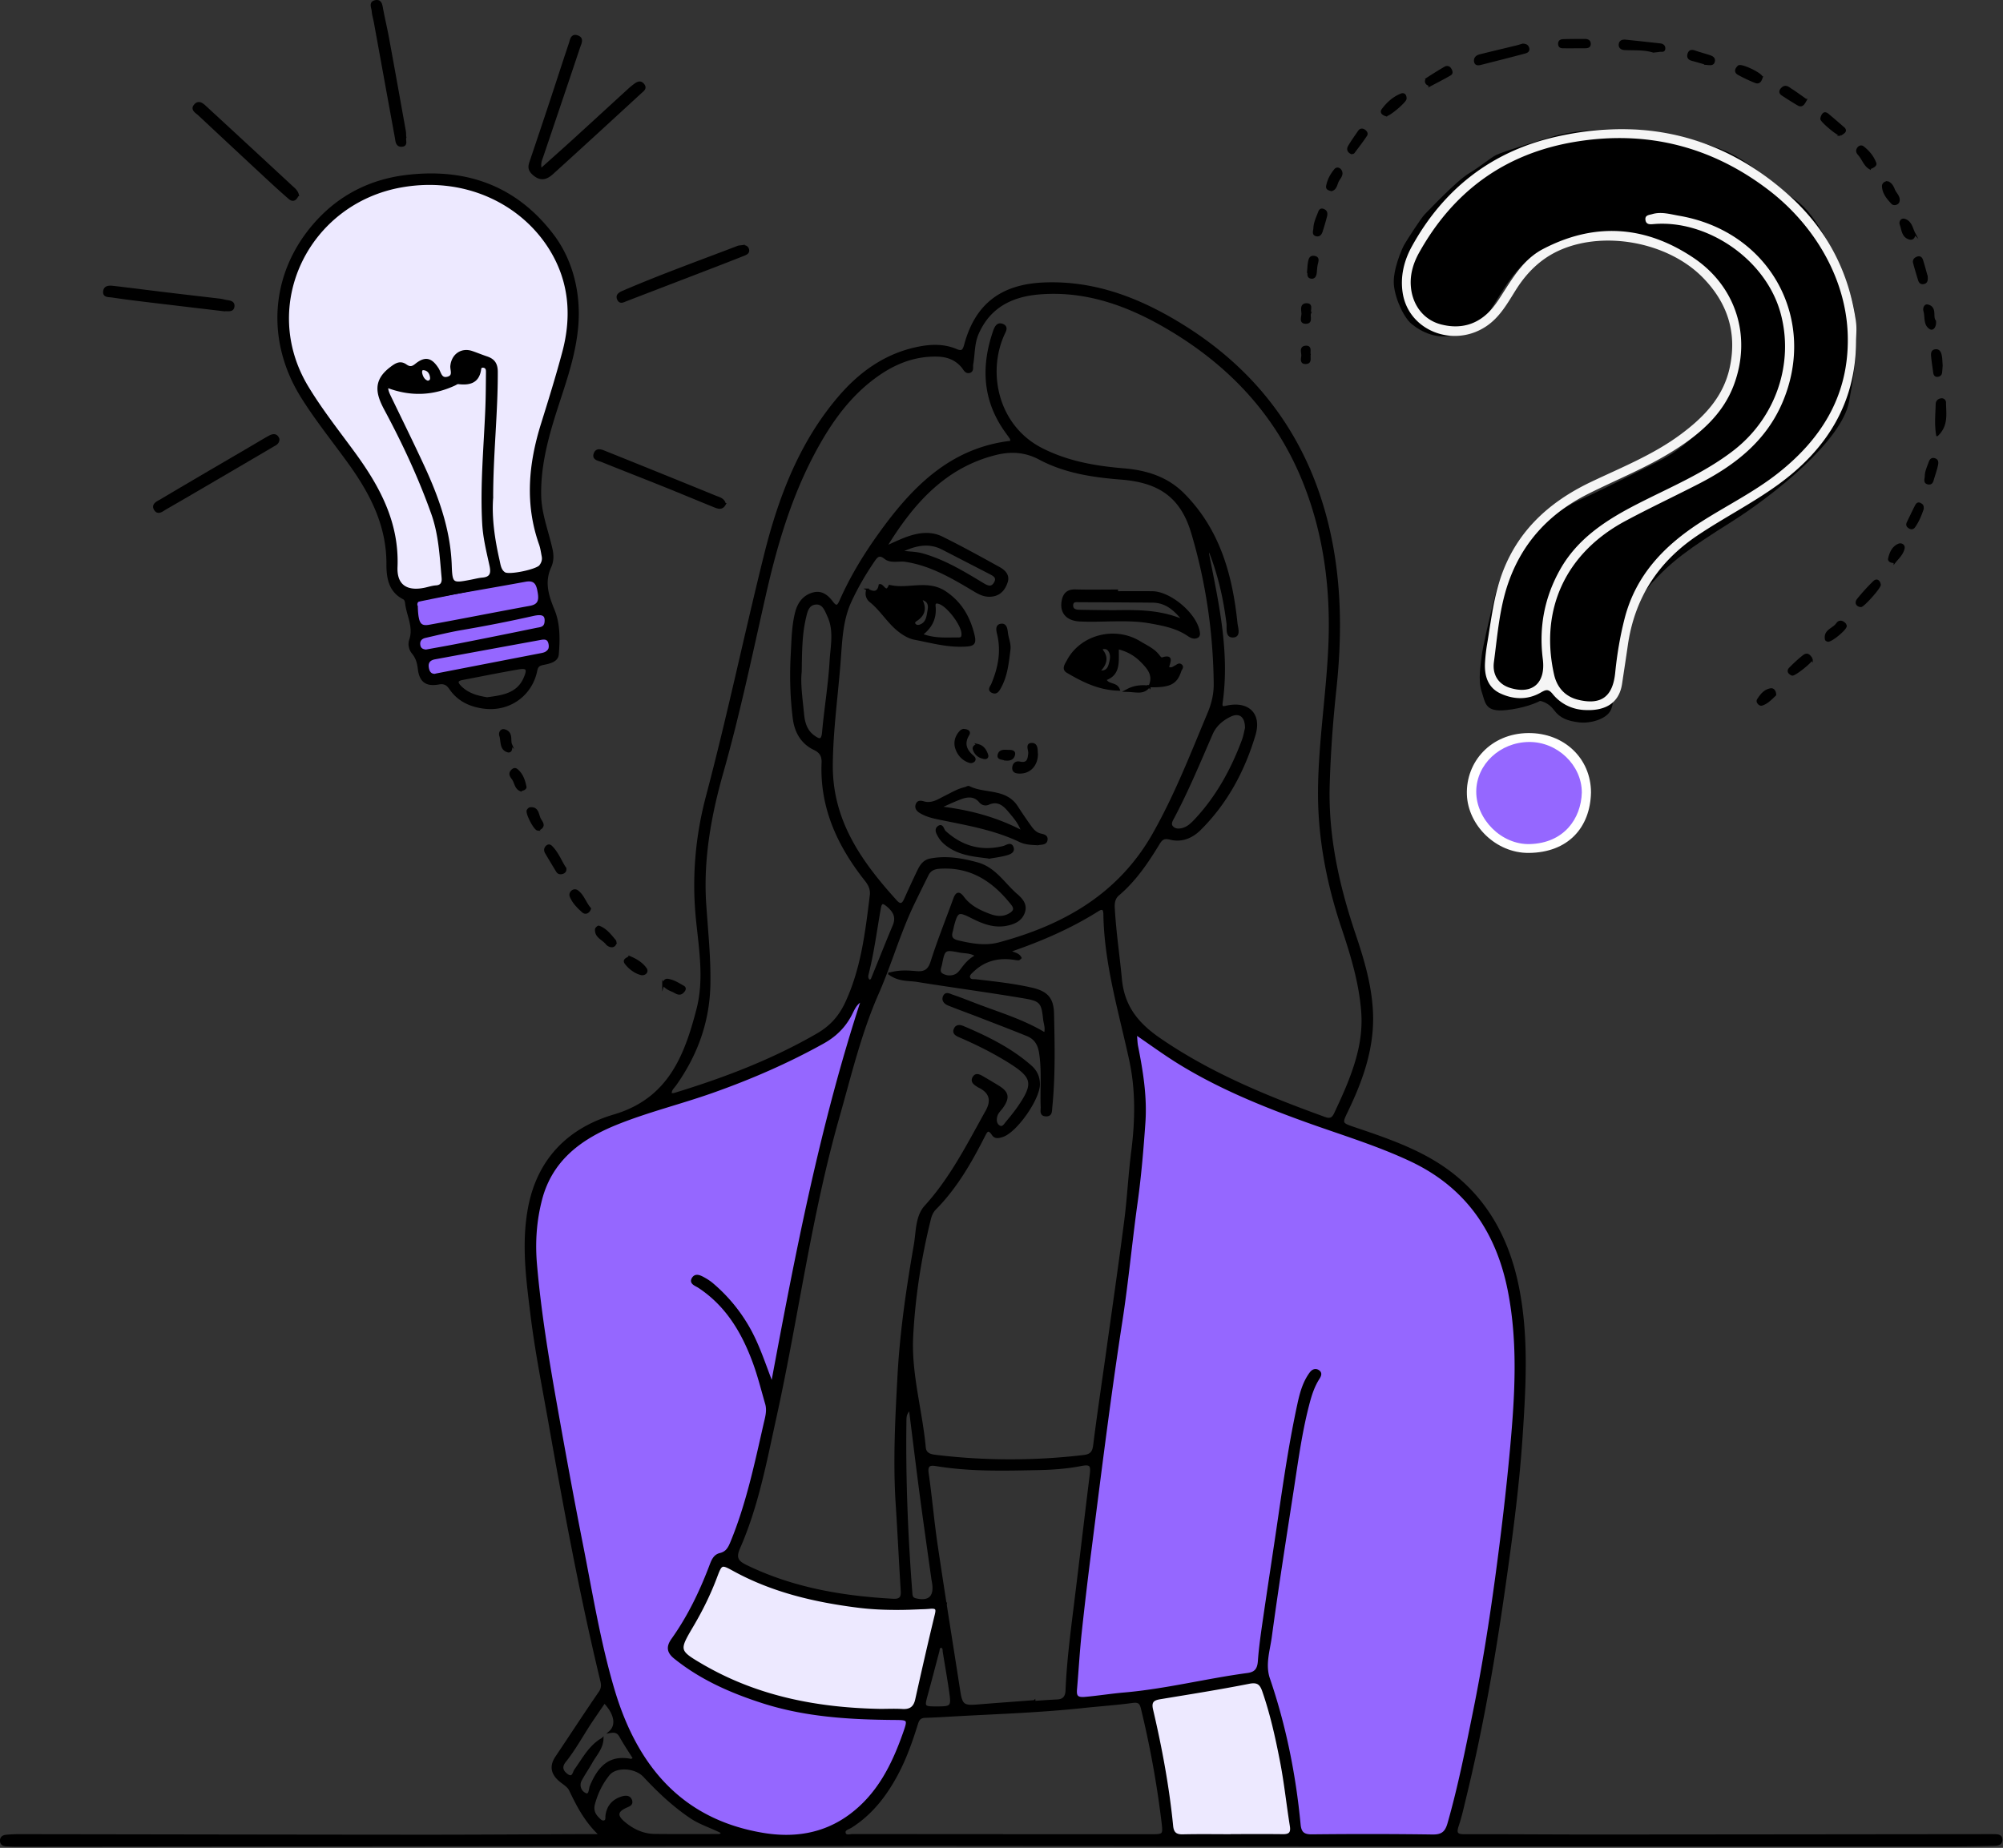
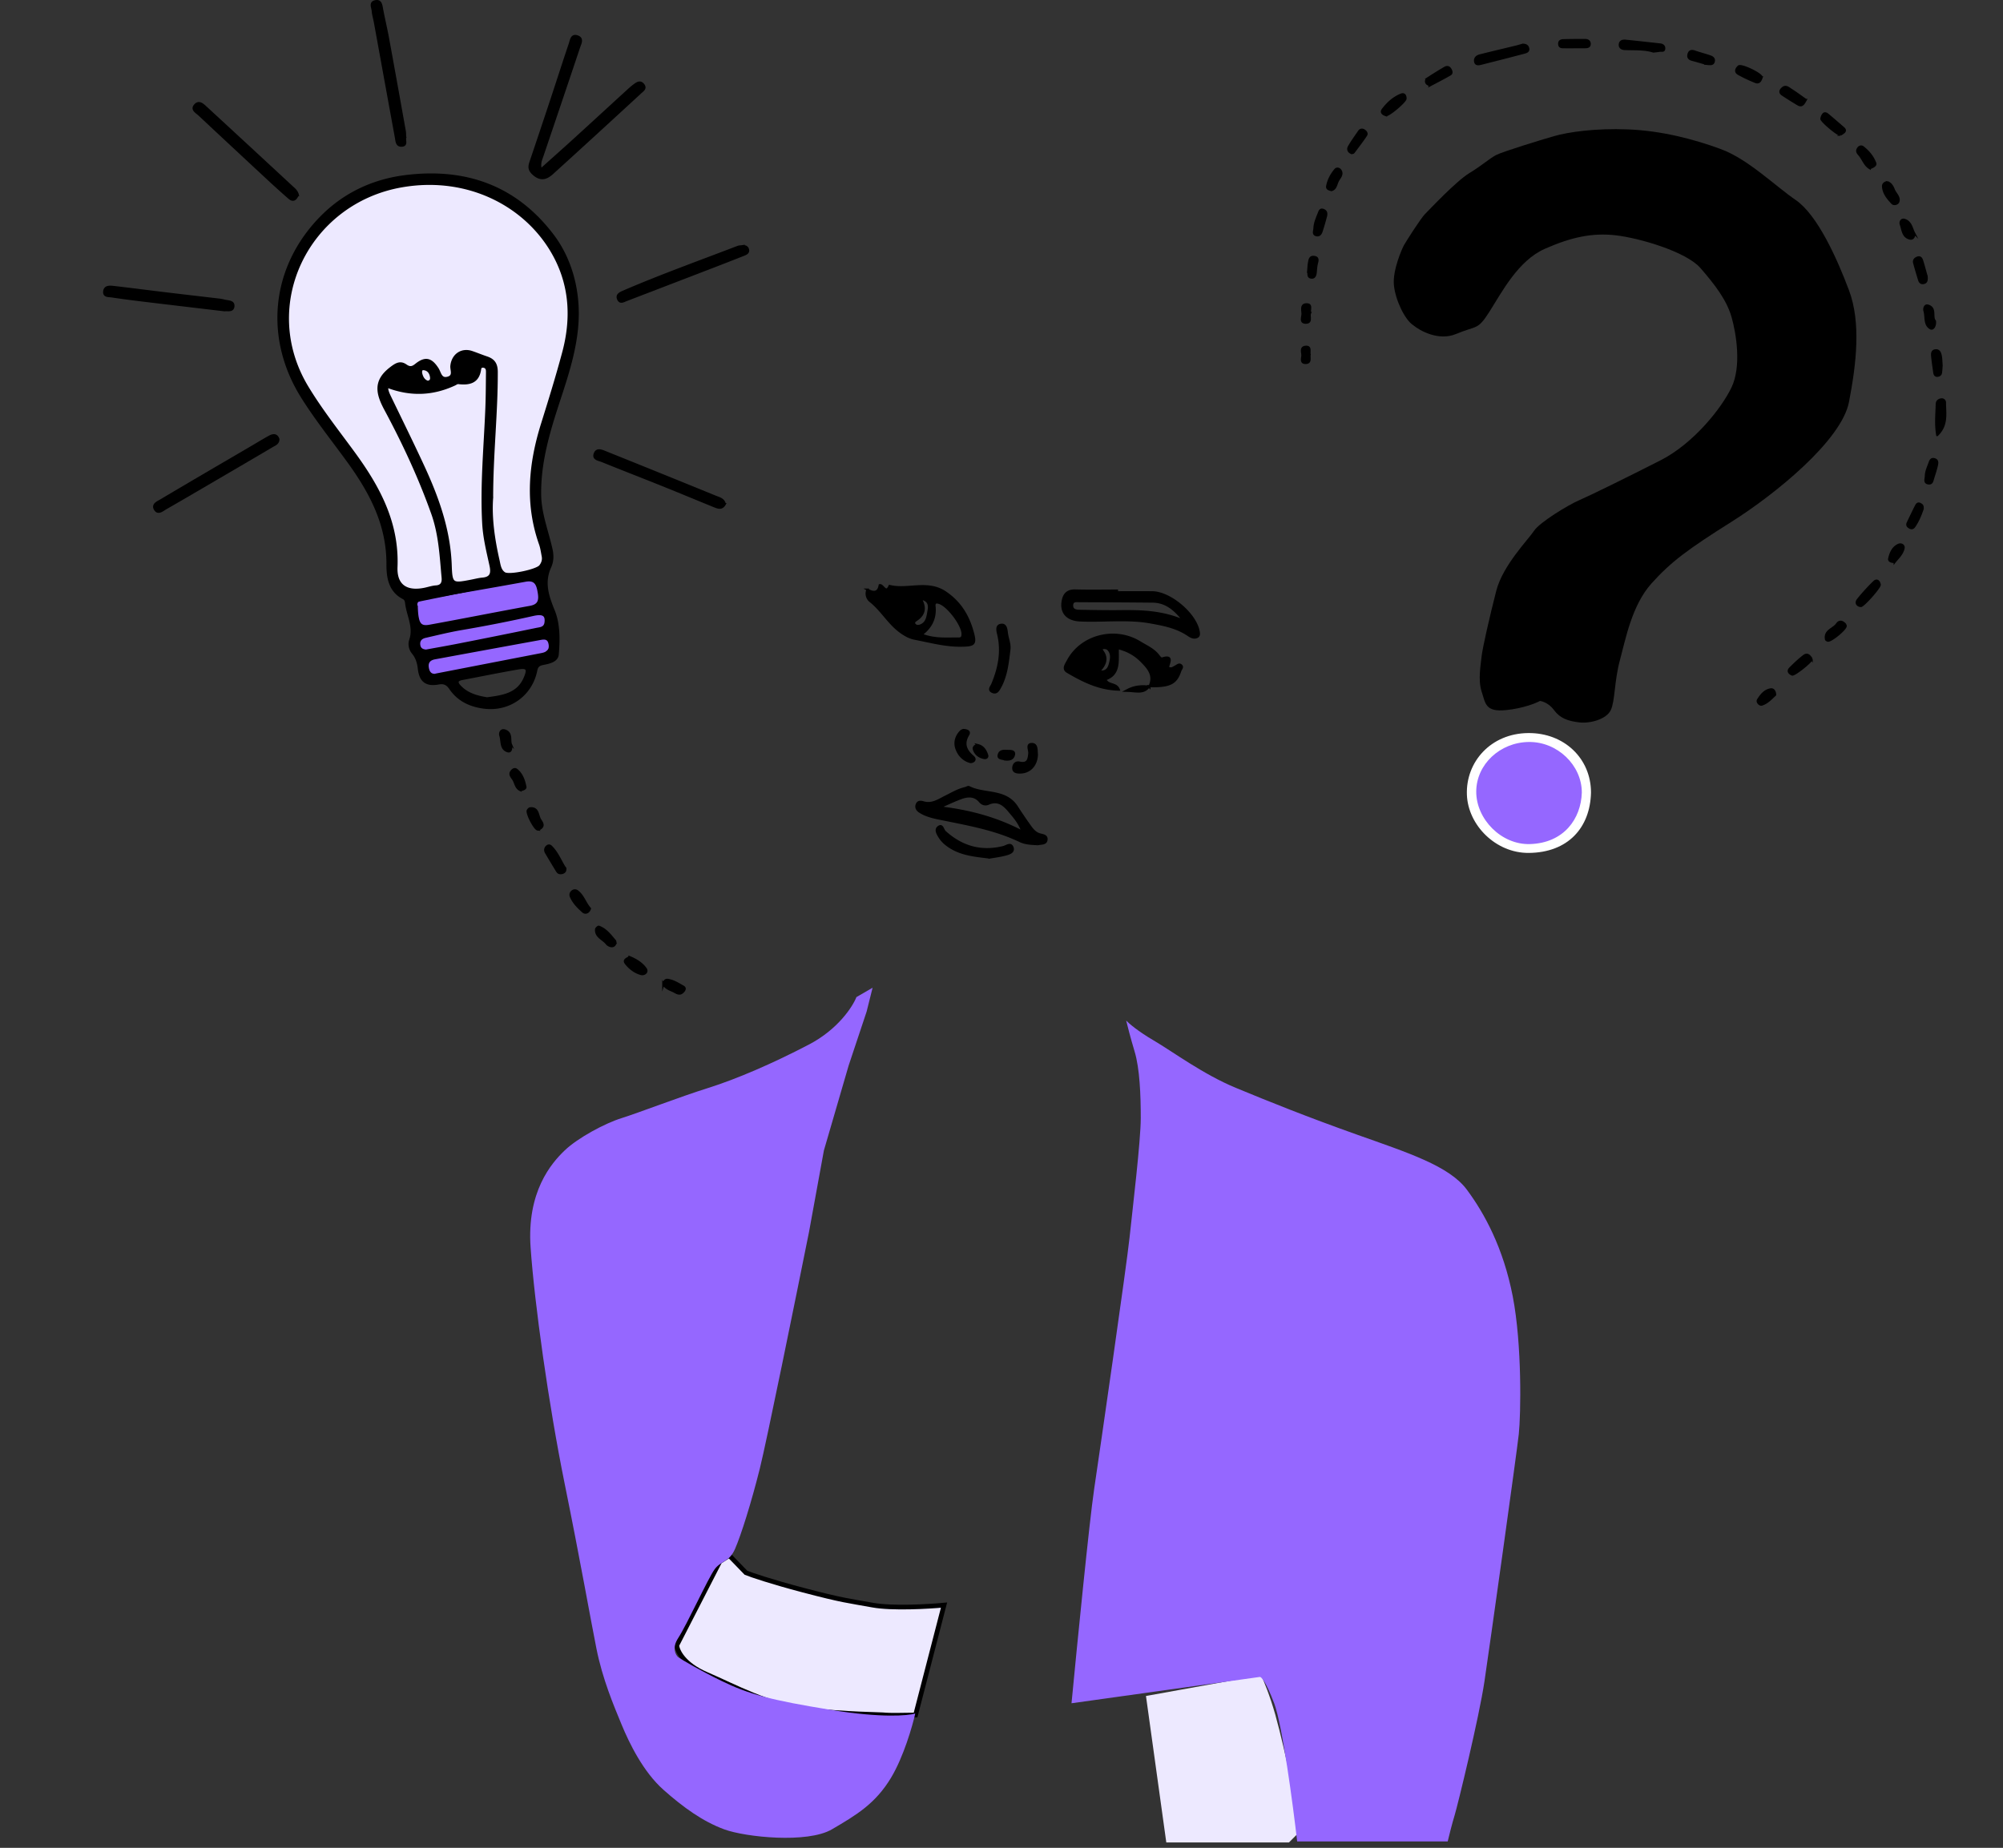
<svg xmlns="http://www.w3.org/2000/svg" width="427" height="394" fill="none">
  <rect width="100%" height="100%" fill="#333333" stroke="none" />
  <path fill="#9567FF" stroke="#000" d="M88.977 133.674c-.001-.934-.778-4.125-1.166-5.603l13.768-2.803 13.768-2.803.359 1.733v5.39l-17.741 4.086c-2.996.389-8.988.933-8.988 0Z" />
  <path fill="#EDE9FF" d="M271.877 365.639c-1.163-4.121-2.509-7.352-3.037-8.453l-24.54 4.438 4.331 31.223h26.151l1.849-1.849-1.849-13.208c-.484-2.333-1.743-8.03-2.905-12.151Z" />
  <path fill="#000" stroke="#000" stroke-miterlimit="10" stroke-width=".462" d="M86.367 29.407c-.14.532.442 1.586-.719 1.653-1.108.064-1.105-.993-1.244-1.759-1.5-8.188-2.984-16.378-4.476-24.567-.146-.796-.4-1.582-.457-2.383-.052-.724-.683-1.796.495-2.072 1.231-.288 1.315.774 1.483 1.682.375 2.022.865 4.022 1.236 6.046 1.221 6.652 2.414 13.31 3.605 19.966.077.434.05.885.077 1.434ZM59.345 93.642c-.004.908-.717 1.136-1.26 1.458-4.002 2.366-8.015 4.71-12.027 7.055-3.567 2.086-7.13 4.18-10.715 6.232-.71.408-1.657 1.305-2.303.213-.634-1.074.63-1.547 1.293-1.942 6.34-3.775 12.72-7.484 19.088-11.212 1.337-.783 2.658-1.593 4.014-2.342.803-.443 1.56-.49 1.91.538ZM63.5 41.6c-.201.276-.356.638-.63.834-.546.39-1.016-.043-1.379-.36a204.36 204.36 0 0 1-4.606-4.165 5130.19 5130.19 0 0 1-14.441-13.464c-.6-.56-1.76-1.118-.794-2.1.83-.844 1.636-.006 2.274.581a6813.656 6813.656 0 0 1 18.242 16.868c.527.489 1.148.944 1.335 1.806H63.5ZM47.853 66.149c-5.596-.664-11.086-1.308-16.573-1.97-2.485-.3-4.97-.608-7.443-.984-.646-.098-1.729.057-1.62-1.042.108-1.097 1.12-1.06 1.923-.969 3.73.43 7.453.918 11.18 1.367 3.856.464 7.713.904 11.569 1.362.364.044.722.139 1.082.218.764.172 1.899.113 1.781 1.206-.119 1.11-1.251.708-1.897.81l-.002.002Zm72.661 119.032c.044.57-.209.804-.589.93-.465.155-.886.085-1.156-.358a212.976 212.976 0 0 1-2.384-3.974c-.24-.412-.209-.873.127-1.23.275-.292.635-.377.965-.058 1.401 1.361 2.044 3.203 3.036 4.69h.001Zm-11.595-26.464c.152.918.018 1.698-.718 1.456-1.534-.507-1.145-2.146-1.528-3.308-.197-.6.157-1.338.885-1.129 1.678.481 1.002 2.136 1.362 2.982l-.001-.001Zm5.705 18.153c-.651-.068-2.438-3.521-2.099-4.09.106-.178.305-.401.482-.421 1.594-.184 1.606 1.227 2.002 2.143.295.684 1.304 1.498.029 2.246-.12.071-.275.083-.414.121v.001Zm-3.652-8.391c-1.079-.427-1.058-1.642-1.64-2.429-.328-.444-.768-.995-.3-1.587.257-.326.67-.677 1.123-.31 1.138.924 1.571 2.26 1.848 3.613.083.403-.529.619-1.031.713Z" />
  <path fill="#9567FF" stroke="#000" d="M91.345 144.582c-1.946-.051-1.493-2.838-1.024-4.224l27.839-5.889v2.624c-.106 1.088-1.6 3.508-6.72 4.481-6.4 1.215-17.663 3.072-20.095 3.008Z" />
  <path fill="#9567FF" stroke="#000" d="M88.69 138.361c-.68-1.288-.015-2.684.403-3.22l27.955-5.189.76 4.786c-5.039 1.208-16.604 3.784-22.544 4.429-7.425.805-5.724.805-6.574-.806Z" />
  <path fill="#EDE9FF" d="m113.37 122.765-26.223 3.869c-.527-.178-1.834-.846-2.847-2.089-1.266-1.554-.635-3.215-.352-5.201.284-1.986-.994-6.384-1.986-10.214-.793-3.064-4.776-8.559-6.667-10.924-2.08-2.695-7.434-10.129-12.2-18.3-5.96-10.214-1.277-21.564 0-24.26 1.276-2.695 5.248-8.227 6.95-9.93 1.702-1.702 8.086-4.681 12.91-6.81 4.823-2.127 10.781-.85 20.144 1.42 9.363 2.27 12.91 8.937 16.882 15.32 3.972 6.385 2.416 15.103-.879 27.57-3.296 12.467-4.156 14.473-4.872 20.061-.717 5.589.573 7.452 2.866 12.754 1.834 4.241-1.72 6.257-3.726 6.734Z" />
  <circle cx="325.937" cy="169.084" r="11.726" fill="#9567FF" />
  <path fill="#000" d="M310.395 71.216c-3.667 1.528-7.64-.636-9.168-1.91-1.766-1.16-3.791-5.405-4.078-8.563-.287-3.157 1.722-7.683 2.152-8.467.431-.785 3.588-5.74 4.449-6.602.862-.861 6.645-7.032 9.473-8.755 2.828-1.722 4.338-3.157 5.745-3.875 1.407-.717 9.323-3.157 12.322-4.018 2.999-.861 8.771-1.722 15.803-1.435 7.032.287 13.778 2.009 19.662 4.162 5.884 2.153 11.482 7.75 16.074 10.907 4.593 3.158 8.755 12.343 11.338 19.232 2.584 6.889 1.579 15.643 0 23.824-1.579 8.18-15.708 19.663-25.034 25.538-9.326 5.875-12.869 8.487-17.066 13.15-4.197 4.663-5.54 11.956-6.74 16.387-1.2 4.432-1.016 8.666-1.939 10.618s-4.386 2.903-6.749 2.617c-2.362-.285-4.064-.856-5.349-2.617-1.028-1.409-2.427-1.889-2.999-1.952-.914.498-3.637 1.586-7.221 1.952-4.479.457-4.387-1.463-5.21-3.931-.823-2.468-.183-5.85 0-7.587.183-1.736 1.701-8.409 3.108-13.894 1.407-5.484 6.856-10.969 8.044-12.797 1.188-1.828 7.352-5.561 9.627-6.536 2.276-.975 10.336-4.94 17.357-8.515 7.021-3.576 13.014-11.1 15.137-15.562 2.124-4.463 1.026-11.37 0-14.978-1.025-3.608-3.543-6.901-6.621-10.445-3.078-3.544-13.15-6.435-18.092-6.995-4.943-.56-9.42.373-15.108 2.891-5.689 2.518-9.14 9.233-11.751 13.336-2.611 4.104-2.583 2.91-7.166 4.82Z" />
  <path fill="#EDE9FF" stroke="#000" d="m144.277 350.809 9.159-17.84 2.021-1.309 3.568 3.687c1.189.476 5.28 1.879 12.131 3.687 8.564 2.26 9.634 2.26 14.867 3.212 4.187.761 11.894.317 15.224 0l-6.065 23.43c-1.903.04-5.852.095-6.423 0-.714-.119-8.445-.119-16.651-1.07-8.207-.952-15.462-4.996-21.528-7.612-4.853-2.093-6.224-4.996-6.303-6.185Z" />
  <path fill="#9567FF" d="M172.464 222.713c6.185-3.235 9.317-8.087 10.109-10.109l3.445-1.997-1.275 5.1-3.824 11.473-5.282 18.132-3.173 17.382c-2.888 14.387-9.029 44.619-10.486 50.447-1.821 7.285-4.006 14.205-5.281 17.119-1.275 2.914-2.977 2.471-4.352 4.347-1.376 1.875-6.003 12.004-7.753 14.631-1.401 2.1-.584 3.626 0 4.126 1.083.709 4.426 2.701 9.128 5.002 5.878 2.876 10.505 4.127 23.623 6.253 10.494 1.701 16.219 1.209 17.769.75-.608 2.71-2.49 9.236-5.147 13.665-3.322 5.536-7.392 7.972-12.622 11.025-5.231 3.052-18.437 1.665-22.957 0s-8.682-4.639-12.964-8.445-7.255-9.872-8.92-13.916c-1.666-4.043-4.044-9.633-5.353-16.175-1.308-6.542-3.33-18.197-6.781-35.206-3.45-17.008-6.421-38.416-7.254-50.31-.833-11.894 4.4-17.96 7.254-20.695 2.855-2.736 8.683-5.828 12.132-6.899 3.45-1.07 12.37-4.519 18.436-6.422 6.066-1.903 13.797-5.233 21.528-9.278Zm60.782 94.828c-1.028 6.941-3.642 33.314-4.82 45.633l40.149-5.616c.291-.049 1.309 1.005 3.052 5.616 1.744 4.611 3.996 21.559 4.904 29.456h32.091c.272-1.142.947-3.85 1.469-5.546.652-2.121 5.22-20.882 6.362-28.55 1.142-7.667 6.894-48.75 7.326-52.78.431-4.03.719-18.998-1.296-29.361-2.015-10.362-6.045-17.702-9.787-22.74-3.742-5.037-12.525-7.856-23.26-11.668-10.734-3.812-18.961-7.123-25.983-10.032-7.023-2.909-13.444-7.725-17.557-10.133-3.29-1.926-5.25-3.611-5.818-4.213.24 1.003.937 3.732 1.805 6.621 1.086 3.612 1.305 9.23 1.305 14.146s-1.747 19.394-2.39 25.5c-.643 6.106-6.267 44.99-7.552 53.667Z" />
-   <path fill="#000" stroke="#000" stroke-miterlimit="10" stroke-width=".462" d="M127.981 391.301c-3.241-3.058-4.853-6.343-6.459-9.66-.413-.854-1.465-1.404-2.235-2.08-1.639-1.441-1.94-3.025-.681-4.899 3.096-4.603 6.113-9.259 9.26-13.828.606-.88.531-1.66.329-2.497-4.366-18.118-7.769-36.431-11.007-54.775-1.358-7.69-2.902-15.362-3.856-23.103-.928-7.525-1.964-15.103-.573-22.728 1.905-10.442 8.44-17.007 18.149-19.873 11.659-3.441 15.211-12.613 17.809-22.712 1.615-6.281.535-12.686-.111-18.995-.914-8.946-.16-17.747 2.121-26.361 4.489-16.953 8.077-34.115 12.294-51.127 3.042-12.274 7.438-24.052 15.806-33.881 4.518-5.308 9.985-9.23 16.968-10.631 2.707-.544 5.435-.622 8.057.488 1.138.482 1.553.25 1.906-1.066 2.327-8.663 7.801-12.749 16.832-13.114 10.896-.44 20.513 3.385 29.481 8.941 17.557 10.88 28.144 26.727 31.877 46.979 1.867 10.133 1.805 20.396.704 30.668-.723 6.75-1.22 13.542-1.417 20.328-.316 10.97 2.042 21.533 5.534 31.881 1.792 5.312 3.39 10.697 3.683 16.339.396 7.606-2.051 14.541-5.294 21.264-1.329 2.754-1.301 2.74 1.705 3.755 5.542 1.87 11.095 3.761 16.18 6.69 10.504 6.052 16.205 15.506 18.538 27.135 2.116 10.55 1.482 21.212.777 31.841-.752 11.341-2.305 22.604-3.922 33.844-2.087 14.51-4.647 28.945-8.115 43.202-.487 2.003-.928 4.027-1.583 5.976-.537 1.593-.176 2.04 1.501 2.035 9.185-.032 18.37.058 27.556.054 28.147-.014 56.294-.051 84.442-.079.223 0 .444 0 .667.006.734.02 1.694-.076 1.743.895.058 1.145-1.024 1.114-1.797 1.132-3.331.081-6.665.135-9.997.135-43.183 0-86.365-.002-129.547-.024-34.147-.018-68.294-.103-102.44-.088-59.554.024-119.108.103-178.661.155a44.07 44.07 0 0 1-2.886-.071c-.524-.033-1.032-.182-1.084-.875-.059-.789.453-1.07 1.077-1.132.956-.095 1.92-.129 2.881-.128 28.37.036 56.74.097 85.11.112 11.926.006 23.852-.082 35.778-.127.731-.002 1.462 0 2.901 0l-.001-.001Zm.441-20.525c-.074 1.98-1.444 3.354-2.335 4.947-.72 1.289-1.575 2.505-2.271 3.806a2.138 2.138 0 0 0 1 3.021c.987.418.887-1.079 1.152-1.705 1.605-3.805 3.832-6.532 8.526-5.581.155.031.355-.153.689-.307-1.021-1.636-2.053-3.156-2.937-4.758-.547-.99-1.298-1.064-2.228-.899 1.613-1.44 1.186-3.884-1.168-6.369-.872 1.276-1.743 2.535-2.598 3.803-1.979 2.932-3.635 6.078-5.851 8.854-.871 1.092-.637 2.047.434 2.836 1.347.993 1.432-.494 1.836-1.053 1.718-2.377 3.059-5.068 5.75-6.596l.001.001Zm113.706-150.361c.115 1.247.119 1.982.26 2.687 1.071 5.367 1.941 10.793 1.558 16.252-.397 5.651-.865 11.308-1.648 16.935-1.179 8.467-1.958 16.994-3.262 25.439-2.499 16.182-4.506 32.425-6.575 48.662a857.61 857.61 0 0 0-2.102 17.794c-.42 3.961-.641 7.943-.985 11.914-.124 1.431.072 2.107 1.889 1.951 2.789-.24 5.547-.695 8.325-.933 8.905-.764 17.568-2.986 26.399-4.169 1.717-.23 2.279-1.095 2.4-2.781.215-3.009.659-6.006 1.093-8.996 1.07-7.357 2.214-14.703 3.284-22.06 1.155-7.947 2.345-15.889 4.047-23.739.498-2.299 1.118-4.604 2.555-6.563.453-.616 1.065-.91 1.717-.441.625.449.306 1.032-.03 1.563-.959 1.511-1.539 3.165-2.005 4.891-1.658 6.139-2.49 12.425-3.455 18.687-1.617 10.48-3.273 20.957-4.695 31.465-.399 2.944-1.428 5.97-.403 8.97 3.45 10.092 5.523 20.467 6.536 31.064.162 1.694.773 2.369 2.614 2.349 8.591-.092 17.183-.092 25.774.03 2.011.029 2.847-.691 3.377-2.545 2.271-7.941 3.861-16.028 5.497-24.112 1.9-9.389 3.392-18.844 4.677-28.328 1.247-9.212 2.347-18.451 3.189-27.708 1.012-11.131 1.689-22.29-.476-33.393-2.477-12.706-9.058-22.319-20.987-27.916-7.25-3.402-14.918-5.687-22.425-8.4-9.405-3.399-18.636-7.183-27.162-12.478-2.927-1.818-5.712-3.865-8.979-6.09l-.002-.001Zm15.618-103.296c-.171.709-.255.856-.23.983 2.061 10.484 4.441 20.941 2.895 31.75-.169 1.19.439.97 1.163.816 4.517-.96 7.17 1.59 5.849 6.014-2.27 7.605-5.952 14.495-11.647 20.148-1.707 1.696-3.901 2.597-6.287 1.985-1.321-.34-1.854.006-2.473 1.026-2.424 3.991-5.023 7.853-8.631 10.912-.877.743-1.026 1.753-.969 2.821.273 5.082 1.045 10.119 1.517 15.17.561 5.998 3.658 9.648 8.352 12.867 10.861 7.446 22.877 12.34 35.142 16.785 1.22.442 1.741.035 2.221-.988 1.947-4.153 3.845-8.332 4.95-12.798.727-2.942 1.05-5.928.806-9.004-.488-6.169-2.262-11.995-4.211-17.811-3.213-9.581-5.103-19.438-4.986-29.557.117-9.976 1.683-19.87 2.17-29.828.604-12.309-.853-24.391-5.501-35.871-5.798-14.32-15.906-24.968-29.146-32.697-8.371-4.887-17.279-8.106-27.18-7.292-5.876.483-10.659 2.84-13.158 8.62-.906 2.098-.763 4.35-1.153 6.521-.1.554.182 1.337-.5 1.581-.806.29-1.139-.547-1.528-1.019-1.426-1.734-3.262-2.4-5.456-2.447-4.459-.096-8.445 1.347-12.07 3.775-6.455 4.322-10.76 10.482-14.322 17.23-5.003 9.479-7.973 19.649-10.33 30.049-2.864 12.64-5.509 25.332-9.05 37.817-2.606 9.193-4.309 18.579-3.656 28.186.385 5.661.986 11.299.886 16.992-.141 7.958-2.72 15.043-7.293 21.477-.406.571-1.055 1.035-.937 2.002.301-.026.589-.004.847-.083 10.56-3.224 20.822-7.127 30.428-12.685 2.849-1.648 4.747-3.763 6.118-6.699 3.406-7.293 4.312-15.117 5.279-22.948.157-1.266-.302-2.259-1.082-3.244-5.801-7.33-9.595-15.418-9.2-25.028.058-1.407-.389-2.293-1.76-2.947-2.685-1.279-4.013-3.641-4.378-6.526-.577-4.564-.685-9.155-.432-13.742.164-2.944.19-5.918.92-8.8.501-1.972 1.599-3.531 3.669-4.086 1.773-.476 2.993.556 3.958 1.837.934 1.243 1.312.933 1.864-.317 2.22-5.026 5.062-9.697 8.263-14.158 7.073-9.86 15.182-18.237 28.151-19.709-.058-.328-.036-.576-.142-.74-.358-.558-.764-1.085-1.146-1.626-4.64-6.593-4.977-13.699-2.44-21.11.264-.771.683-1.918 1.838-1.434 1.07.45.468 1.325.135 2.07-3.72 8.32-1.172 19.612 8.17 24.38 5.507 2.81 11.428 3.845 17.482 4.344 4.854.401 9.264 1.762 12.789 5.323 7.539 7.613 10.205 17.234 11.263 27.488.097.944.771 2.71-.67 2.8-1.55.098-1.086-1.742-1.219-2.797-.661-5.267-1.789-10.407-3.942-15.78v.002Zm-68.161 90.495c2.219-.625 3.996-.467 5.728-.322 1.81.151 2.709-.357 3.306-2.241 1.425-4.501 3.198-8.89 4.807-13.333.453-1.249.955-1.613 1.887-.357 1.427 1.923 3.507 2.927 5.665 3.73 1.409.522 2.893.678 4.287-.153.878-.523 1.307-1.115.514-2.124-3.965-5.042-8.803-8.278-15.543-7.801-1.146.081-1.997.473-2.507 1.506-1.017 2.052-2.036 4.103-3.03 6.167-2.983 6.194-4.835 12.839-7.595 19.117-3.735 8.494-5.852 17.495-8.376 26.362-5.982 21.014-8.748 42.71-13.429 64.003-2.074 9.433-3.833 18.98-7.752 27.885-.961 2.184-.287 2.979 1.533 3.864 9.886 4.807 20.444 6.607 31.294 7.205 1.484.082 1.971-.444 1.88-1.895-.388-6.13-.673-12.267-1.072-18.397-.603-9.258-.115-18.516.394-27.738.512-9.27 1.872-18.495 3.465-27.654.486-2.795.3-6.052 2.258-8.209 5.51-6.062 9.105-13.278 13.035-20.311 1.253-2.242.793-3.944-1.381-5.104-.131-.069-.27-.125-.395-.204-.695-.447-1.561-.936-.985-1.891.507-.84 1.305-.368 1.951.007 1.089.631 2.17 1.275 3.242 1.931 2.072 1.267 2.307 2.317.935 4.327-.454.668-1.126 1.195-1.329 2.023-.207.842-.131 1.717.633 2.173.757.453 1.197-.349 1.593-.824.944-1.138 1.883-2.291 2.713-3.512 3.256-4.794 2.923-6.233-2.06-9.363-3.391-2.129-6.961-3.908-10.634-5.497-.645-.28-1.5-.652-1.022-1.618.364-.738 1.082-.647 1.747-.365 5.125 2.174 10.094 4.617 14.334 8.321 1.18 1.032 1.785 2.267 1.788 3.877.003 3.108-4.839 10.059-7.758 11.015-.731.239-1.523.458-2.026-.292-1.046-1.557-1.424-.694-1.976.39-2.823 5.553-5.914 10.933-10.344 15.413-.581.586-.919 1.321-1.121 2.135-2.057 8.256-3.359 16.675-3.794 25.124-.41 7.954 1.962 15.759 2.689 23.68.112 1.219 1.007 1.61 2.185 1.754a132.848 132.848 0 0 0 31.666.059c1.55-.182 2.095-.766 2.289-2.32.816-6.508 1.798-12.994 2.705-19.491 1.324-9.49 2.7-18.972 3.927-28.475.623-4.831.847-9.715 1.467-14.548.845-6.577.985-13.148-.419-19.621-2.231-10.291-5.327-20.417-5.506-31.068-.019-1.143-.362-1.513-1.445-.832-5.834 3.67-12.117 6.391-18.893 8.704 1.016.483 1.984.539 2.425 1.406-.171.139-.28.299-.393.301-.29.007-.582-.046-.871-.091-3.418-.534-6.463.214-8.98 2.668-.393.383-.99.841-.641 1.503.274.519.919.362 1.415.42 3.958.464 7.921.888 11.816 1.767 3.237.731 4.513 2.052 4.587 5.311.151 6.663.297 13.332-.373 19.983-.079.793.051 1.796-1.184 1.708-1.146-.081-.799-1.054-.825-1.725-.155-3.837.258-7.673-.333-11.525-.3-1.958-1.088-3.173-2.792-3.863-3.356-1.358-6.738-2.655-10.116-3.962-2.202-.853-4.424-1.654-6.616-2.53-.728-.291-1.344-.875-.973-1.726.38-.869 1.186-.362 1.734-.178 1.744.588 3.453 1.277 5.173 1.934 4.927 1.882 10.01 3.379 14.61 6.183.375-1.222-.067-2.142-.169-3.084-.374-3.485-.676-4.061-4.153-4.65-7.628-1.294-15.304-2.307-22.943-3.538-1.834-.296-3.848.003-5.925-1.52l.002-.004Zm-5.816 5.631c-1.392.746-1.834 2.015-2.427 3.149-1.349 2.577-3.309 4.481-5.844 5.893-7.581 4.223-15.501 7.651-23.68 10.542-6.823 2.411-13.874 4.115-20.589 6.85-7.602 3.097-13.723 7.713-15.896 16.059-1.17 4.497-1.499 9.096-1.093 13.819.873 10.143 2.53 20.159 4.305 30.161 1.761 9.92 3.568 19.834 5.52 29.716 2.039 10.323 3.715 20.743 6.707 30.841 4.798 16.191 14.329 27.834 31.887 30.76 6.552 1.092 12.957.197 18.586-3.984 6.007-4.461 9.106-10.761 11.493-17.535 1.055-2.995.96-2.991-2.127-3.015-9.476-.074-18.891-.628-28.009-3.557-6.736-2.163-13.131-4.967-18.703-9.444-1.502-1.207-1.71-2.327-.554-3.948 3.412-4.787 5.953-10.047 8.041-15.529.427-1.121.824-2.349 2.126-2.655 1.457-.343 1.941-1.361 2.444-2.58 3.332-8.097 5.111-16.623 7.046-25.109.329-1.441.777-2.877.348-4.361-.861-2.975-1.605-5.995-2.677-8.894-2.375-6.423-5.779-12.149-11.689-16.033-.612-.402-1.831-.762-1.334-1.704.591-1.12 1.674-.517 2.519-.04.577.325 1.143.693 1.649 1.122a34.696 34.696 0 0 1 7.539 8.954c2.269 3.848 3.567 8.072 5.232 12.335 5.139-27.58 10.43-55.087 19.18-81.81v-.003Zm5.016-96.583c1.417-.623 2.811-1.309 4.258-1.857 2.553-.966 5.227-1.434 7.758-.184 4.111 2.03 8.131 4.247 12.143 6.466 1.111.614 2.153 1.532 1.64 3.043-.525 1.55-1.481 2.71-3.296 2.866-1.247.107-2.271-.327-3.327-.954-4.701-2.793-9.373-5.642-14.95-6.481-1.449-.218-3.095.395-4.32-.585-1.219-.976-1.766-.403-2.417.546-1.887 2.75-3.558 5.622-4.963 8.647-1.883 4.054-1.994 8.445-2.326 12.784-.564 7.362-1.612 14.674-1.678 22.091-.106 11.988 6.18 20.803 13.713 29.109.889.98 1.44.715 1.927-.373a220.2 220.2 0 0 1 2.892-6.239c.523-1.074 1.19-2.009 2.533-2.264 3.407-.648 6.684-.072 9.964.823 3.779 1.031 5.663 4.371 8.372 6.704 1.16.998 2.161 2.165 1.505 3.842-.631 1.616-2.074 2.221-3.659 2.528-2.711.525-5.093-.454-7.435-1.64-2.789-1.412-3.11-1.265-3.919 1.687-.118.427-.175.872-.302 1.297-.365 1.223-.063 1.89 1.312 2.215 2.913.687 5.859 1.21 8.769.429 13.816-3.709 25.564-10.338 32.919-23.279 4.696-8.265 8.108-17.089 11.762-25.816.842-2.013 1.334-4.08 1.312-6.248-.114-10.98-1.681-21.758-4.822-32.275-2.458-8.228-7.677-10.928-15.227-11.519-5.985-.469-11.929-1.374-17.279-4.23-3.123-1.666-6.222-1.794-9.412-.995-11.039 2.763-17.83 10.689-23.449 19.863l.002-.001Zm25.079 274.635v.035h31.333c2.89 0 2.991-.016 2.658-2.748a209.037 209.037 0 0 0-4.416-24.358c-.276-1.131-.704-1.526-1.993-1.35-3.509.479-7.051.708-10.574 1.088-8.67.932-17.38 1.239-26.079 1.704-2.509.134-5.019.304-7.53.381-1.066.033-1.478.467-1.796 1.495-1.159 3.742-2.462 7.439-4.331 10.905-2.386 4.428-5.391 8.313-9.7 11.048-.595.377-1.631.543-1.368 1.423.213.713 1.171.367 1.796.368 10.666.017 21.333.013 32 .013v-.004Zm6.643-28.56.01.154c1.622-.102 3.241-.227 4.864-.3 1.377-.061 1.944-.816 1.998-2.113.261-6.264 1.074-12.474 1.842-18.69 1.133-9.14 2.2-18.289 3.329-27.429.246-1.988-.092-2.386-2.116-1.995-2.905.561-5.837.792-8.79.853-7.387.151-14.776.37-22.112-.848-1.309-.217-2.039.018-1.792 1.738.736 5.105 1.167 10.255 1.922 15.355 1.539 10.401 3.212 20.781 4.828 31.169.458 2.939.911 3.275 3.886 3.034 4.041-.328 8.085-.62 12.128-.928h.003Zm-32.828 1.867c1.556 0 3.116-.075 4.665.021 1.677.104 2.611-.532 2.985-2.209 1.348-6.047 2.716-12.091 4.177-18.111.296-1.218.19-1.593-1.133-1.514-5.172.311-10.335.427-15.506-.228-9.216-1.168-18.14-3.253-26.368-7.753-2.727-1.493-2.75-1.487-3.884 1.515-1.336 3.54-3.002 6.927-4.915 10.181-3.234 5.501-3.268 5.48 2.327 8.756.192.112.388.216.582.324 11.516 6.462 24.038 8.776 37.07 9.019v-.001Zm74.899 26.721v-.022c3.629 0 7.259-.032 10.887.016 1.462.02 1.978-.487 1.736-1.991-.737-4.579-1.213-9.205-2.096-13.754-.983-5.06-2.092-10.106-3.791-14.999-.541-1.56-1.195-2.149-3.055-1.78-6.283 1.244-12.615 2.24-18.936 3.286-1.518.252-2.143.75-1.735 2.493 1.913 8.171 3.447 16.416 4.275 24.777.143 1.449.767 2.039 2.272 2.003 3.479-.084 6.962-.027 10.443-.027v-.002Zm-108.619-.59c-2.174-1.149-4.592-1.837-6.66-3.225-3.716-2.491-6.918-5.538-9.96-8.79-1.914-2.047-6.057-2.234-7.565-.385-1.509 1.849-2.537 3.971-3.165 6.291-.33 1.218.007 2.186.847 3.026.358.357.745.847 1.295.745.687-.128.494-.826.555-1.286.262-1.983 1.388-3.235 3.235-3.826.696-.223 1.603-.333 1.947.529.388.975-.487 1.164-1.17 1.491-1.877.898-1.987 1.862-.364 3.258 1.904 1.638 4.098 2.678 6.645 2.706 4.442.049 8.886.024 13.33.016.335 0 .748.099 1.032-.549l-.002-.001Zm111.678-235.466c.03-2.669-1.442-3.638-3.487-2.619-1.694.844-3.076 2.042-3.851 3.823-2.652 6.097-5.195 12.243-8.334 18.117-.277.518-.568 1.14-.145 1.674.502.633 1.271.714 2.028.569 1.311-.252 2.214-1.15 3.073-2.073 4.553-4.892 7.697-10.631 10.022-16.848.359-.959.526-1.99.692-2.642l.002-.001ZM170.68 143.23c-.299 2.533.195 5.832.51 9.127.168 1.746.673 3.504 2.257 4.638 1.094.782 1.853 1.163 2.03-.831.453-5.063 1.308-10.097 1.602-15.165.185-3.187.967-6.498-.469-9.626-.575-1.251-1.097-2.886-2.798-2.687-1.635.19-1.927 1.769-2.252 3.182-.801 3.485-.816 7.024-.88 11.362Zm23.304 157.188c-1.007.961-.969 1.791-.981 2.588-.176 12.203.313 24.385 1.256 36.551.052.672.054 1.258.964 1.472 2.707.633 4.04-.419 3.763-3.096-.045-.439-.15-.871-.21-1.31-.831-5.964-1.689-11.926-2.48-17.895-.79-5.979-1.513-11.968-2.31-18.311l-.002.001Zm-2.028-182.814c1.599.244 3.201.187 4.774.638 4.691 1.342 8.785 3.859 12.903 6.341.921.556 1.796.872 2.463-.255.729-1.232-.221-1.709-1.107-2.166-3.353-1.73-6.706-3.461-10.062-5.186-3.107-1.599-6.048-.753-8.972.629l.001-.001Zm7.628 246.475c3.33 0 3.461-.118 2.985-3.427-.407-2.82-.904-5.626-1.362-8.437-.067-.412.054-.994-.516-1.067-.627-.08-.559.523-.665.923-.825 3.116-1.632 6.236-2.489 9.343-.704 2.553-.639 2.665 2.048 2.665h-.001ZM185.35 209.162c.175-.105.447-.17.51-.32 1.565-3.815 3.065-7.655 4.671-11.452.83-1.964-.039-3.227-1.458-4.381-.907-.736-1.298-.618-1.52.626-.829 4.634-1.417 9.315-2.57 13.89-.129.508-.277 1.163.368 1.637h-.001Zm22.846-5.393c-1.374-.843-2.513-.677-3.568-.881-3.27-.634-3.383-.595-4.023 2.668-.143.727-.672 1.695.231 2.219.897.52 1.995.603 2.958.116.498-.251.898-.762 1.248-1.226.794-1.056 1.607-2.082 3.154-2.894v-.002Z" />
-   <path fill="#F5F5F5" d="M395.679 73.047c-.137 13.021-6.283 22.77-16.592 30.269-5.532 4.025-11.646 7.098-17.305 10.918-8.379 5.657-13.329 13.373-14.763 23.369-.391 2.732-.815 5.459-1.222 8.189-.684 4.591-4.186 5.847-8.158 5.592-2.61-.168-4.986-1.352-6.65-3.418-.949-1.18-1.522-.874-2.585-.267-2.79 1.593-5.804 1.454-8.586.143-2.69-1.268-3.422-3.837-3.236-6.663a37.25 37.25 0 0 1 .43-3.784c.785-4.604 1.298-9.262 2.738-13.738 3.218-10.008 10.191-16.505 19.441-20.908 6.474-3.082 13.182-5.758 18.996-10.054 4.994-3.69 9.228-8.007 10.58-14.43 1.564-7.435-.545-13.758-5.772-19.09-7.257-7.404-20.509-9.998-30.054-6.011-4.226 1.765-7.326 4.756-9.745 8.581-1.813 2.866-3.421 5.875-6.399 7.854-6.999 4.65-16.551.907-17.777-7.178-.518-3.415.244-6.753 1.936-9.835 6.747-12.283 17.032-20.263 30.54-23.372 18.647-4.29 35.667-.454 50.055 12.582 7.886 7.145 12.62 16.169 14.101 26.777.204 1.464.027 2.982.027 4.475v-.001Zm-1.765-.122c.184-12.895-6.977-24.8-16.801-32.341-12.217-9.377-26.058-12.868-41.292-10.35-14.908 2.465-25.947 10.478-33.293 23.639-1.233 2.209-1.954 4.602-1.767 7.12.3 4.055 2.748 7.216 6.405 8.171 4.195 1.095 7.914.065 10.808-3.249 1.068-1.223 1.919-2.645 2.8-4.019 2.198-3.427 4.427-6.845 8.171-8.8 11.014-5.752 21.776-4.996 31.992 1.822 9.208 6.145 12.552 16.907 8.668 27.215-2.364 6.274-7.233 10.419-12.734 13.9-5.849 3.7-12.292 6.235-18.444 9.339-8.123 4.099-13.89 10.294-16.884 18.894-1.899 5.452-2.316 11.228-3.072 16.908-.371 2.786 1.065 4.748 3.382 5.479 4.834 1.525 7.696-1.025 7.041-6.134-.865-6.751.35-13.154 3.695-19.092 3.767-6.685 9.914-10.606 16.506-13.985 6.953-3.564 14.218-6.566 20.464-11.398 9.042-6.993 12.934-18.611 10.027-29.26-3.181-11.65-15.789-19.946-26.986-19.01-.768.063-1.696.2-1.828-.912-.12-1.015.8-1.014 1.45-1.206 1.933-.572 3.858.027 5.698.343 19.726 3.384 29.606 22.455 21.991 39.987-3.534 8.136-10.088 13.222-17.712 17.148-5.242 2.701-10.588 5.202-15.778 7.996-12.676 6.826-18.216 18.866-15.13 32.676.622 2.786 2.384 4.739 5.169 5.41 4.926 1.188 7.365-.721 7.871-5.795.387-3.877 1.029-7.718 1.994-11.501 2.382-9.338 8.544-15.674 16.389-20.686 5.448-3.481 11.288-6.353 16.383-10.385 9.022-7.14 14.698-16.068 14.818-27.924h-.001Z" />
  <path fill="#000" stroke="#000" stroke-miterlimit="10" stroke-width=".462" d="M123.158 66.978c-.042 6.22-1.892 12.05-3.803 17.875-2.209 6.734-4.336 13.496-4.218 20.704.066 4.028 1.586 7.761 2.434 11.63.286 1.301.237 2.535-.287 3.691-1.489 3.284-.549 6.139.75 9.323 1.161 2.845 1.13 6.211.853 9.354-.119 1.348-1.711 1.73-2.953 1.972-.879.17-1.416.377-1.623 1.419-1.045 5.252-5.751 8.591-11.059 7.937-2.992-.368-5.55-1.547-7.295-4.117-.602-.888-1.286-1.26-2.413-1.052-2.603.482-3.924-.41-4.239-3.095-.153-1.313-.465-2.392-1.297-3.401-.644-.781-.852-1.857-.545-2.748.955-2.766-.546-5.194-.861-7.777-.054-.441-.136-.915-.582-1.14-3.008-1.524-3.419-4.494-3.407-7.229.036-8.382-3.558-15.239-8.277-21.769-3.336-4.616-6.917-9.054-9.947-13.897-7.86-12.565-6.43-27.476 3.847-38.127 4.953-5.134 11.18-8.085 18.16-8.963 12.711-1.597 23.495 2.101 31.455 12.602 3.453 4.556 5.325 10.491 5.306 16.807l.001.001ZM104.9 106.163c-.316 4.193.334 8.789 1.371 13.337.222.97.328 2.119 1.275 2.725 1.003.642 6.86-.591 7.612-1.542.473-.599.707-1.304.555-2.08-.171-.867-.285-1.76-.577-2.588-3.041-8.603-2.234-17.12.43-25.634 1.586-5.07 3.16-10.15 4.529-15.28 1.827-6.852 1.595-13.67-1.675-20.057-5.582-10.906-18.33-17.855-32.795-15.323-19.94 3.49-30.71 25.285-20.078 42.837 2.959 4.885 6.493 9.36 9.855 13.952 5.342 7.297 9.486 14.914 9.11 24.397-.157 3.959 2.181 5.448 6.073 4.631.793-.166 1.58-.44 2.378-.489 1.247-.078 1.496-.918 1.413-1.834-.42-4.623-.636-9.274-2.219-13.721-2.734-7.687-6.18-15.066-10.025-22.23-1.864-3.468-2.313-6.093 1.112-8.74 1.152-.89 2.052-1.477 3.282-.62.839.587 1.376.478 2.13-.13 1.975-1.594 3.241-1.32 4.631.849.553.863.66 2.389 2.243 1.9 1.334-.41.617-1.644.705-2.504.238-2.344 2.166-3.702 4.367-2.954 1.05.357 2.076.788 3.129 1.138 1.503.499 2.151 1.344 2.157 3.088.03 8.808-.986 17.572-.986 26.868l-.002.004ZM82.546 82.45c-.097.697.23 1.413.58 2.141 2.378 4.927 4.8 9.832 7.098 14.796 3.113 6.729 5.589 13.622 5.85 21.18.142 4.043.36 4.035 4.423 3.251.794-.153 1.583-.365 2.385-.435 1.888-.164 2.032-1.263 1.697-2.798-.644-2.951-1.383-5.896-1.552-8.923-.46-8.224.341-16.418.669-24.623.101-2.515.104-5.033.132-7.55.006-.506.031-1.085-.611-1.28-.392-.12-.803 0-.86.437-.367 2.853-2.241 3.317-4.651 3.027-.252-.03-.538.196-.803.319-4.663 2.158-9.358 2.36-14.357.46v-.002Zm6.295 47.018c.12 3.483.66 4.342 2.725 3.967 7.162-1.3 14.301-2.729 21.463-4.034 1.881-.343 2.1-1.413 1.843-2.998-.273-1.676-.641-2.997-2.866-2.591-7.241 1.322-14.496 2.567-21.75 3.823-1.148.199-1.766.697-1.416 1.832l.001.001Zm3.85 14.441c.192-.045.335-.084.48-.112 7.435-1.443 14.872-2.886 22.309-4.327 1.16-.225 1.921-.778 1.701-2.107-.255-1.553-1.354-1.25-2.387-1.062-4.116.751-8.232 1.504-12.348 2.259-3.249.596-6.497 1.197-9.746 1.794-1.126.207-1.695.836-1.509 2.014.139.88.523 1.535 1.5 1.541Zm-1.879-5.176c2.388-.438 4.64-.827 6.882-1.27a1652.054 1652.054 0 0 0 16.651-3.352c.794-.165 1.819-.157 1.965-1.414.182-1.574-.539-2.061-2.676-1.583a296.882 296.882 0 0 1-15.169 2.992c-2.613.444-5.194 1.082-7.78 1.676-.87.201-1.454.726-1.316 1.745.127.935.8 1.143 1.442 1.205l.001.001Zm13.022 10.169c3.39-.436 6.567-.894 8.041-4.359.81-1.906.532-2.363-1.425-2.026-3.979.686-7.936 1.496-11.903 2.251-1.233.234-1.26.775-.456 1.609 1.634 1.694 3.761 2.206 5.743 2.525ZM91.173 81.409c.676-.083.79-.508.733-.965-.122-.962-.653-1.676-1.636-1.746-.554-.04-.576.586-.469 1.01.2.793.598 1.457 1.372 1.7Z" />
  <path fill="#fff" d="M339.169 168.971c-.15 7.466-4.87 12.829-13.285 12.891-7.005.052-12.932-5.91-13.17-12.407-.257-7.034 5.132-13.09 13.094-13.15 7.643-.058 13.353 5.415 13.361 12.665v.001Zm-1.956.015c.003-5.849-5.23-10.848-11.285-10.78-6.172.069-11.185 4.78-11.223 10.544-.039 5.903 5.359 11.419 11.472 11.226 7.212-.227 10.875-5.4 11.036-10.99Z" />
  <path fill="#000" stroke="#000" stroke-miterlimit="10" stroke-width=".462" d="M115.286 36.173c2.53-2.27 4.841-4.317 7.122-6.394 3.883-3.538 7.747-7.097 11.623-10.642.382-.35.779-.685 1.194-.993.616-.46 1.288-.902 1.925-.077.605.78-.108 1.208-.576 1.64a3511.413 3511.413 0 0 1-9.795 9c-3 2.746-6 5.492-9.017 8.221-1.292 1.17-2.526 1.564-4.07.16-.915-.833-.94-1.506-.602-2.5 1.517-4.477 3.014-8.961 4.501-13.448 1.302-3.929 2.56-7.872 3.884-11.793.259-.767.358-2.037 1.639-1.578 1.235.444.587 1.52.33 2.29-2.597 7.777-5.232 15.541-7.86 23.308-.258.76-.638 1.495-.298 2.806Zm42.887 16.335c.566-.071 1.093.058 1.266.634.243.8-.513 1.033-.991 1.223-3.758 1.497-7.537 2.939-11.313 4.391-4.536 1.745-9.073 3.485-13.61 5.23-.609.234-1.316.697-1.718-.148-.439-.917.308-1.32 1.014-1.623 8.05-3.47 16.301-6.428 24.478-9.57.269-.103.581-.094.874-.137Zm-3.667 54.984c-.607 1.129-1.479.755-2.3.421-3.625-1.47-7.233-2.983-10.863-4.441-4.315-1.734-8.654-3.41-12.963-5.157-.728-.296-2.062-.404-1.561-1.632.445-1.09 1.513-.57 2.324-.243a4767.828 4767.828 0 0 1 23.405 9.474c.762.312 1.74.509 1.957 1.578h.001ZM324.645 9.535c.53.02 1.008.165 1.139.787.128.614-.399.782-.777.883-3.111.83-6.232 1.62-9.354 2.408-.516.13-1.098.187-1.191-.55-.092-.723.435-1.098 1.024-1.247 2.546-.645 5.103-1.24 7.654-1.86.498-.122.988-.275 1.504-.42h.001Zm27.82 1.454c-1.837-.602-3.96-.46-6.068-.537-.639-.023-1.195-.32-1.071-1.078.102-.62.658-.742 1.202-.686 2.468.253 4.933.522 7.398.797.482.053.862.307.856.83-.008.719-.617.437-.992.512-.356.072-.723.091-1.324.162h-.001Zm60.514 81.77c-.4-2.35-.144-4.479-.101-6.599.011-.566.417-.957 1.003-1.004a.672.672 0 0 1 .743.666c.011 2.351.553 4.84-1.643 6.936h-.002ZM295.474 24.558c-.583-.179-1.194-.55-.684-1.22 1.032-1.357 2.297-2.52 3.915-3.163.677-.268.937.261.925.852-.012.621-3.451 3.541-4.155 3.53l-.001.001Zm96.857 4.172c-.658-.003-4.071-2.928-4.042-3.386.022-.337.184-.714.398-.979.297-.364.69-.152.969.081 1.122.937 2.226 1.895 3.33 2.855.307.266.459.59.082.912-.266.226-.574.403-.738.517h.001Zm-56.892-18.658c-.587 0-1.177.022-1.764-.007-.55-.026-1.292.158-1.284-.757.007-.726.636-.725 1.13-.738 1.468-.04 2.937-.039 4.405-.039.608 0 1.018.31.957.934-.055.566-.57.589-1.02.593-.808.008-1.616.003-2.425.003v.011h.001Zm28.31 3.536c-.785-.225-1.893-.565-3.013-.857-.718-.186-.973-.61-.741-1.29.206-.601.634-.69 1.223-.49 1.095.375 2.217.67 3.315 1.038.499.168.968.458.805 1.106-.171.682-.733.571-1.59.494l.001-.001Zm11.806 2.886c-.214.607-.48 1.315-1.339.974a33.07 33.07 0 0 1-3.575-1.687c-.86-.468-.511-1.145.005-1.614.523-.474 4.828 1.572 4.909 2.327Zm21.131 112.732c-.871-.139-1.119-.75-.601-1.395a41.694 41.694 0 0 1 3.415-3.752c.635-.618 1.099-.091 1.217.579.098.561-3.455 4.545-4.031 4.568Zm14.03-70.284c.061.808 0 1.297-.686 1.409-.57.092-.791-.272-.926-.72-.359-1.188-.727-2.376-1.042-3.576-.161-.613.231-.978.771-1.144.577-.179.804.278.931.684.371 1.187.684 2.39.951 3.347h.001Zm-25.765-37.638c-.45.83-.805 1.454-1.629.972a76.857 76.857 0 0 1-3.341-2.096c-.742-.488-.39-1.044.079-1.425.67-.543 1.25.051 1.762.374 1.083.681 2.107 1.457 3.128 2.175h.001Zm-80.111-3.109c-.252-.15-.558-.239-.699-.44-.317-.458-.053-.868.326-1.115a84.384 84.384 0 0 1 3.546-2.19c.407-.238.857-.21 1.151.252.249.39.443.9-.018 1.17-1.383.81-2.818 1.53-4.307 2.325l.001-.002ZM125.767 193.729c-.261.832-.972 1.11-1.493.646-1.018-.907-2.021-1.898-2.57-3.202-.183-.434-.051-.877.352-1.16a.848.848 0 0 1 1.026.023c1.271.948 1.657 2.536 2.685 3.692v.001Zm260.444-53.202c.002.544-3.703 3.48-4.155 3.298-.619-.251-1.033-.725-.443-1.324.918-.934 1.879-1.839 2.914-2.637.831-.641 1.295.059 1.684.663Zm27.698-62.594c-.031.386-.056.973-.133 1.551-.056.424-.399.622-.779.642-.453.023-.595-.326-.647-.717-.146-1.086-.321-2.169-.427-3.258-.056-.567-.16-1.313.617-1.438.865-.14 1.09.6 1.209 1.265.102.574.101 1.168.16 1.954Zm-4.087 30.707c-.354 1.028-.88 2.401-1.73 3.621-.229.329-.55.475-.954.255-.441-.239-.685-.545-.433-1.065.581-1.194 1.141-2.398 1.747-3.579.158-.309.402-.67.867-.421.321.172.695.324.503 1.189ZM280.217 48.774c.001-1.084.474-2.17.912-3.265.189-.474.329-1.047 1.075-.703.618.285.588.82.462 1.32a55.868 55.868 0 0 1-.925 3.168c-.163.511-.452.997-1.091.86-.738-.157-.537-.747-.434-1.379h.001Zm7.943-16.134c-.716-.254-.903-.83-.579-1.39.654-1.13 1.427-2.193 2.167-3.272.241-.35.637-.403.972-.222.397.215.779.664.511 1.07-.835 1.27-1.773 2.473-2.686 3.69-.067.09-.255.087-.384.125l-.001-.001ZM131.207 201.022c-.097.533-.472.792-.951.713-.333-.055-.719-.271-.924-.536-.78-1.004-2.38-1.422-2.259-3.057.015-.204.457-.584.577-.541 1.526.552 2.452 1.824 3.451 2.999.084.099.074.279.108.422h-.002Zm2.992 3.045c1.422.588 2.647 1.35 3.443 2.477.499.707-.264 1.328-1.003 1.128-1.296-.352-2.394-1.207-3.21-2.236-.646-.815.32-1.006.77-1.369ZM402.33 38.848c.758.245 1.123.916 1.385 1.59.331.853 1.277 1.529.988 2.532-.143.495-.955.731-1.317.339-.939-1.018-1.894-2.103-1.956-3.598-.018-.452.352-.793.901-.864h-.001Zm-3.737-2.993c-.972-.568-1.371-1.703-2.032-2.608-.325-.446-.905-.846-.497-1.533.263-.444.696-.632 1.106-.314 1.164.907 2.105 2.046 2.606 3.426.151.417-.524.803-1.183 1.029Zm11.96 65.79c-.013-1.056.447-1.985.787-2.945.182-.514.394-.981 1.076-.773.69.21.59.812.489 1.277-.201.922-.51 1.82-.788 2.724-.169.544-.234 1.284-1.048 1.141-.862-.153-.573-.861-.515-1.422l-.001-.002Zm-17.087 31.794c.074.684-3.243 3.405-3.853 3.154-.132-.054-.321-.155-.342-.262-.371-1.901 1.578-2.169 2.343-3.277.494-.713 1.117-.568 1.666.003.093.097.127.253.186.382Zm-252.062 76.386c.192-.651.467-.973 1.009-.884 1.196.195 2.199.846 3.223 1.428.605.344.232.814-.042 1.105-.78.83-1.514.076-2.206-.206-.79-.322-1.596-.712-1.984-1.443ZM412.482 68.443c.14 1.012-.398 1.87-.943 1.56-1.35-.77-.894-2.448-1.275-3.721-.155-.518.115-1.28.688-1.131 1.87.487.758 2.451 1.529 3.29l.001.002Zm-4.451-18.759c.143.838-.308 1.291-.811 1.191-1.594-.319-1.593-1.865-2.008-3.025-.176-.493.139-1.184.812-.964 1.372.448 1.513 1.864 2.008 2.799l-.001-.001Zm-29.609 98.466c-.819.763-1.652 1.701-2.826 2.078-.456.147-1.095-.555-.828-.988.636-1.029 1.435-2.059 2.744-2.255.49-.074.898.411.91 1.165ZM283.839 40.531c-.501-.144-1.01-.247-.908-.83.229-1.321.87-2.47 1.706-3.493.343-.42.881-.256 1.127.127.55.858-.182 1.54-.538 2.19-.389.707-.412 1.747-1.385 2.006h-.002Zm-4.944 17.106c.056-.635.062-1.083.142-1.517.118-.644.174-1.464 1.109-1.339 1.029.139.687.9.547 1.548-.092.43-.136.874-.169 1.313-.049.678-.112 1.583-.88 1.554-1.074-.04-.537-1.13-.748-1.56l-.001.001Zm125.012 62.182c-.782.033-1.275-.264-1.17-.712.285-1.218.778-2.412 2.025-2.951.493-.214 1.172.088 1.036.745-.262 1.264-1.247 2.088-1.891 2.918ZM279.29 66.732c-.329.695.478 2.065-.915 2.075-1.298.01-.685-1.24-.703-1.918-.021-.776-.417-2.076.977-1.997 1.083.061.445 1.181.64 1.841l.001-.001Zm-.097 8.844c-.159.697.383 1.832-.918 1.812-1.016-.016-.668-.985-.634-1.536.04-.686-.504-1.825.722-1.91 1.162-.08.663 1.021.83 1.634Zm-94.262 50.15c1.479.867 2.349.552 2.609-.947.71-.154 1.291 2.005 2.103.168 3.896.957 8.077-1.221 11.896 1.358 3.085 2.085 4.812 4.9 5.783 8.335.778 2.752.404 2.984-2.354 3.029-3.443.057-6.689-.858-9.996-1.491-1.15-.221-2.193-.841-3.152-1.56-2.435-1.828-3.922-4.575-6.317-6.463-.611-.482-.988-1.47-.571-2.429h-.001Zm11.503 9.587c2.832 1.105 5.414.814 7.964.837.701.006.817-.413.802-1.022-.046-1.894-3.023-5.85-4.868-6.536-.774-.287-1.201-.147-1.114.674.258 2.464-.642 4.44-2.784 6.048v-.001Zm-.183-7.671c1.152 1.946.801 3.448-.931 4.574-.337.22-.621.493-.368.879.271.416.787.448 1.196.301 1.525-.546 1.596-2.012 1.823-3.262.199-1.088.06-2.227-1.718-2.492h-.002Zm48.785 18.745c1.157-2.339-.228-3.923-1.698-5.403-1.312-1.321-2.883-2.282-5.042-2.796-.104 2.628.554 5.583-2.699 6.671.687 1.397 2.342.707 2.907 2.184-4.165-.092-7.614-1.821-10.951-3.781-1.077-.633-.312-1.598.084-2.35 2.812-5.348 10.024-7.233 15.356-3.965 1.427.874 3.03 1.545 4.064 2.979.157.218.493.547.638.499 2.608-.867 1.379 1.056 1.293 1.925.75.415 1.143-.026 1.584-.233.383-.18.76-.627 1.189-.273.478.394-.021.793-.147 1.182-.878 2.708-2.235 3.379-6.638 3.284l.059.079.001-.002Zm-10.769-3.233c1.681.284 2.124-.734 2.37-1.673.27-1.035.477-2.206-.46-3.086-.22-.206-.679-.263-1.008-.221-.347.044-.385.336-.157.639 1.165 1.557.623 2.948-.744 4.34l-.001.001Zm3.847-16.866c2.514 0 5.029-.021 7.543.004 3.794.04 9.2 4.621 9.865 8.336.079.439.16.947-.322 1.18-.684.331-1.337-.024-1.87-.387-2.452-1.669-5.265-2.214-8.1-2.72-4.992-.892-10.028-.17-15.039-.42-2.674-.134-4.066-1.653-3.644-4.094.261-1.511 1.025-2.325 2.702-2.278 2.954.083 5.911.023 8.867.023v.357l-.002-.001Zm14.261 6.088c-1.956-2.509-3.866-4.079-6.682-4.106-5.164-.05-10.33-.081-15.494-.092-.682-.001-1.642-.213-1.649.923-.007.997.841 1.131 1.582 1.145 2.951.056 5.903.108 8.853.076 4.407-.047 8.783.063 13.391 2.054h-.001Zm-31.219 47.61c-1.59-.059-2.684-.162-3.713-.654-5.454-2.608-11.365-3.591-17.213-4.791-1.454-.299-2.883-.646-4.148-1.457-.537-.344-.882-.863-.66-1.501.243-.702.789-.697 1.451-.5 1.832.546 3.293-.532 4.792-1.27 1.326-.653 2.59-1.424 4.054-1.755.287-.065.647-.327.838-.23 3.301 1.681 7.81.44 10.237 4.237a98.396 98.396 0 0 0 2.482 3.672c.638.901 1.254 1.859 2.413 2.179.64.177 1.485.24 1.408 1.093-.089.98-1.073.814-1.756.97-.21.048-.441.007-.183.007h-.002Zm-3.167-2.623c-.713-1.991-1.774-3.127-2.745-4.299-1.166-1.407-2.436-2.611-4.538-1.69-.605.265-1.293.136-1.802-.472-1.137-1.359-2.609-1.253-4.053-.719-1.555.573-3.053 1.303-4.576 1.964 6.074.719 11.862 2.146 17.714 5.216Zm-7.022 5.481c-3.005-.369-5.804-.606-8.274-2.12-.958-.587-1.811-1.289-2.404-2.248-.425-.689-1.001-1.62-.185-2.176.818-.559.903.666 1.337 1.058 3.595 3.249 7.71 4.43 12.456 3.259.655-.162 1.547-.935 1.934.039.404 1.012-.689 1.341-1.417 1.537-1.198.324-2.445.471-3.447.653v-.002Zm4.204-44.272c-.341 2.765-.608 5.554-2.02 8.057-.332.587-.71 1.256-1.52.929-1.045-.421-.317-1.121-.095-1.648 1.422-3.396 2.136-6.853 1.296-10.542-.159-.696-.552-1.913.479-2.126 1.18-.244 1.235 1.003 1.348 1.833.16 1.163.688 2.276.513 3.496l-.001.001Zm5.87 22.272c-.043 2.259-1.465 3.81-3.466 3.868-.694.02-1.506-.052-1.556-.826-.044-.698.353-1.492 1.366-1.272 1.733.374 1.927-.681 2.046-2 .062-.687-.662-1.963.51-1.973 1.211-.011 1.001 1.366 1.099 2.203h.001Zm-15.574-5.189c.903.078 1.307.392.932 1.016-1.129 1.875-.541 3.325.981 4.621.265.226.549.584.226.929-.17.18-.561.313-.791.247-1.436-.409-2.399-1.441-2.891-2.766-.487-1.31-.166-2.608.809-3.675.263-.289.608-.393.734-.372Zm2.953 3.21c1.123.251 1.673 1.098 2.014 2.113.164.489-.209.715-.61.641-1.073-.198-1.901-.805-2.216-1.865-.134-.452.26-.811.812-.889Zm5.812 3.062c-.502-.228-1.558-.068-1.316-.996.281-1.074 1.396-.803 2.234-.805.497-.002 1.169.064 1.013.783-.21.97-1.011 1.13-1.931 1.02v-.002Z" />
  <path fill="#000" stroke="#000" stroke-miterlimit="10" stroke-width=".462" d="M245.037 146.387s-.06-.077-.059-.078c-1.174 1.699-2.793 1.006-4.925.969 1.954-1.078 3.468-.991 4.984-.892v.001Z" />
</svg>